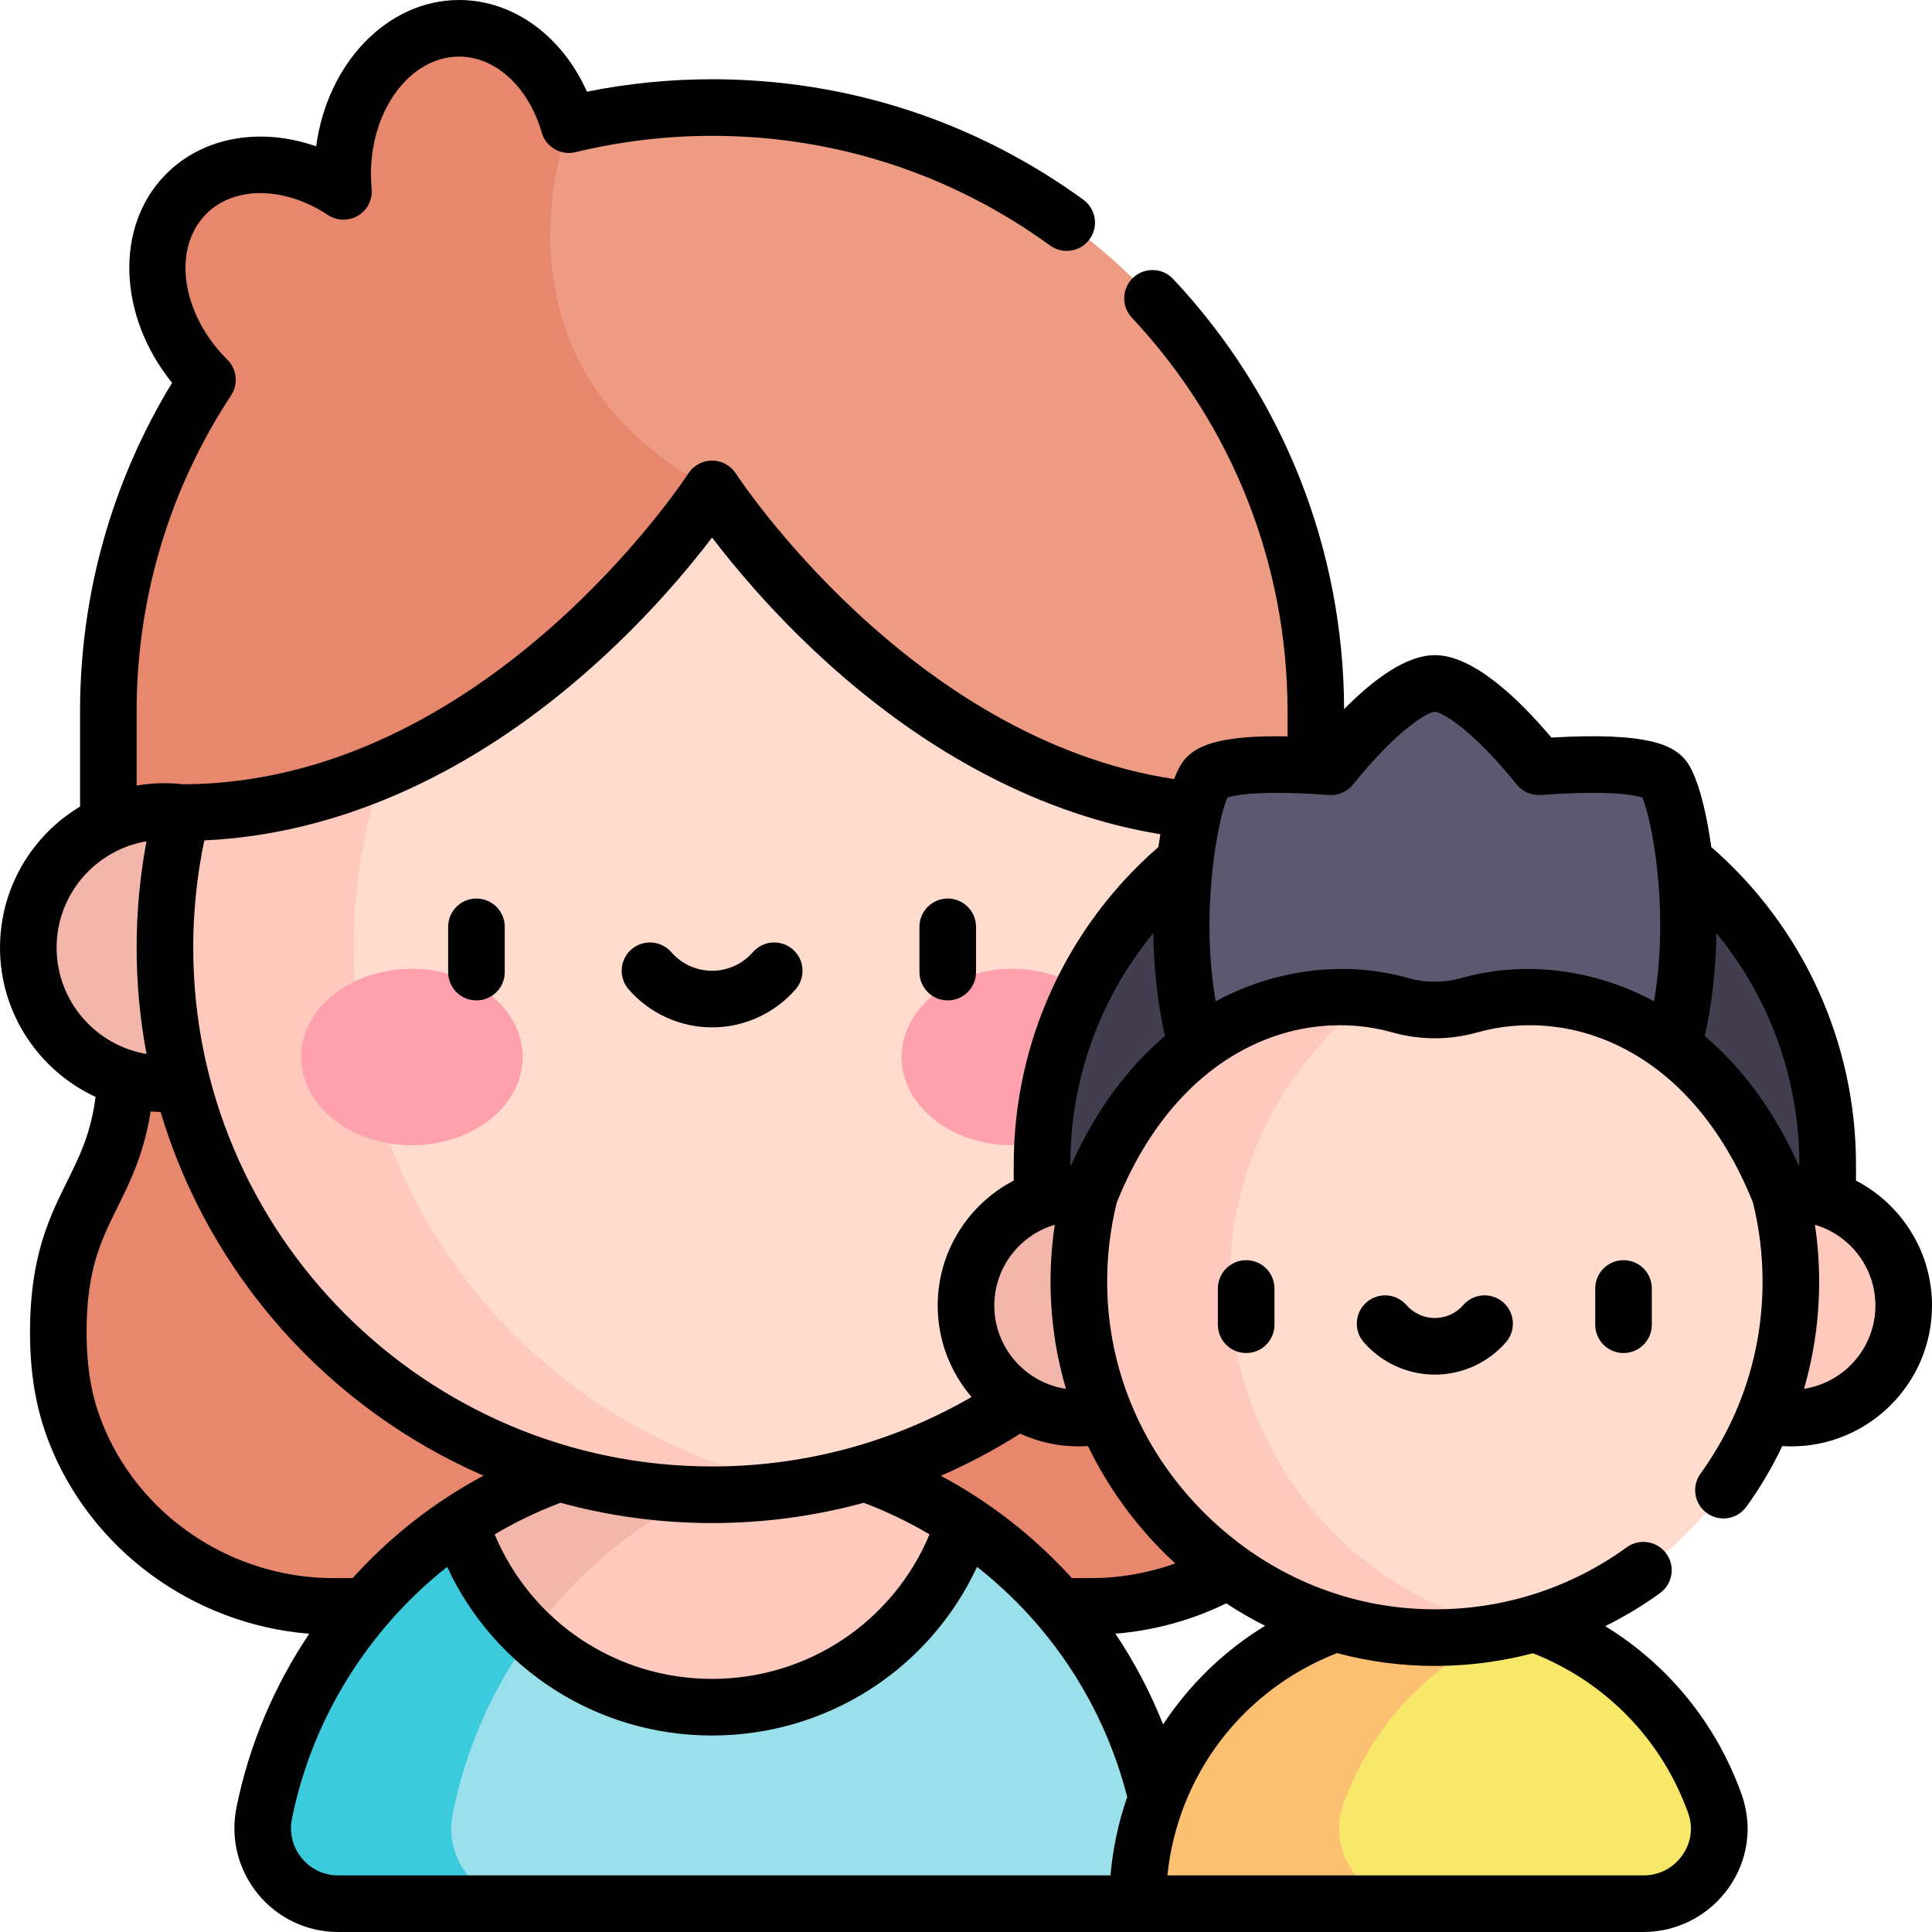
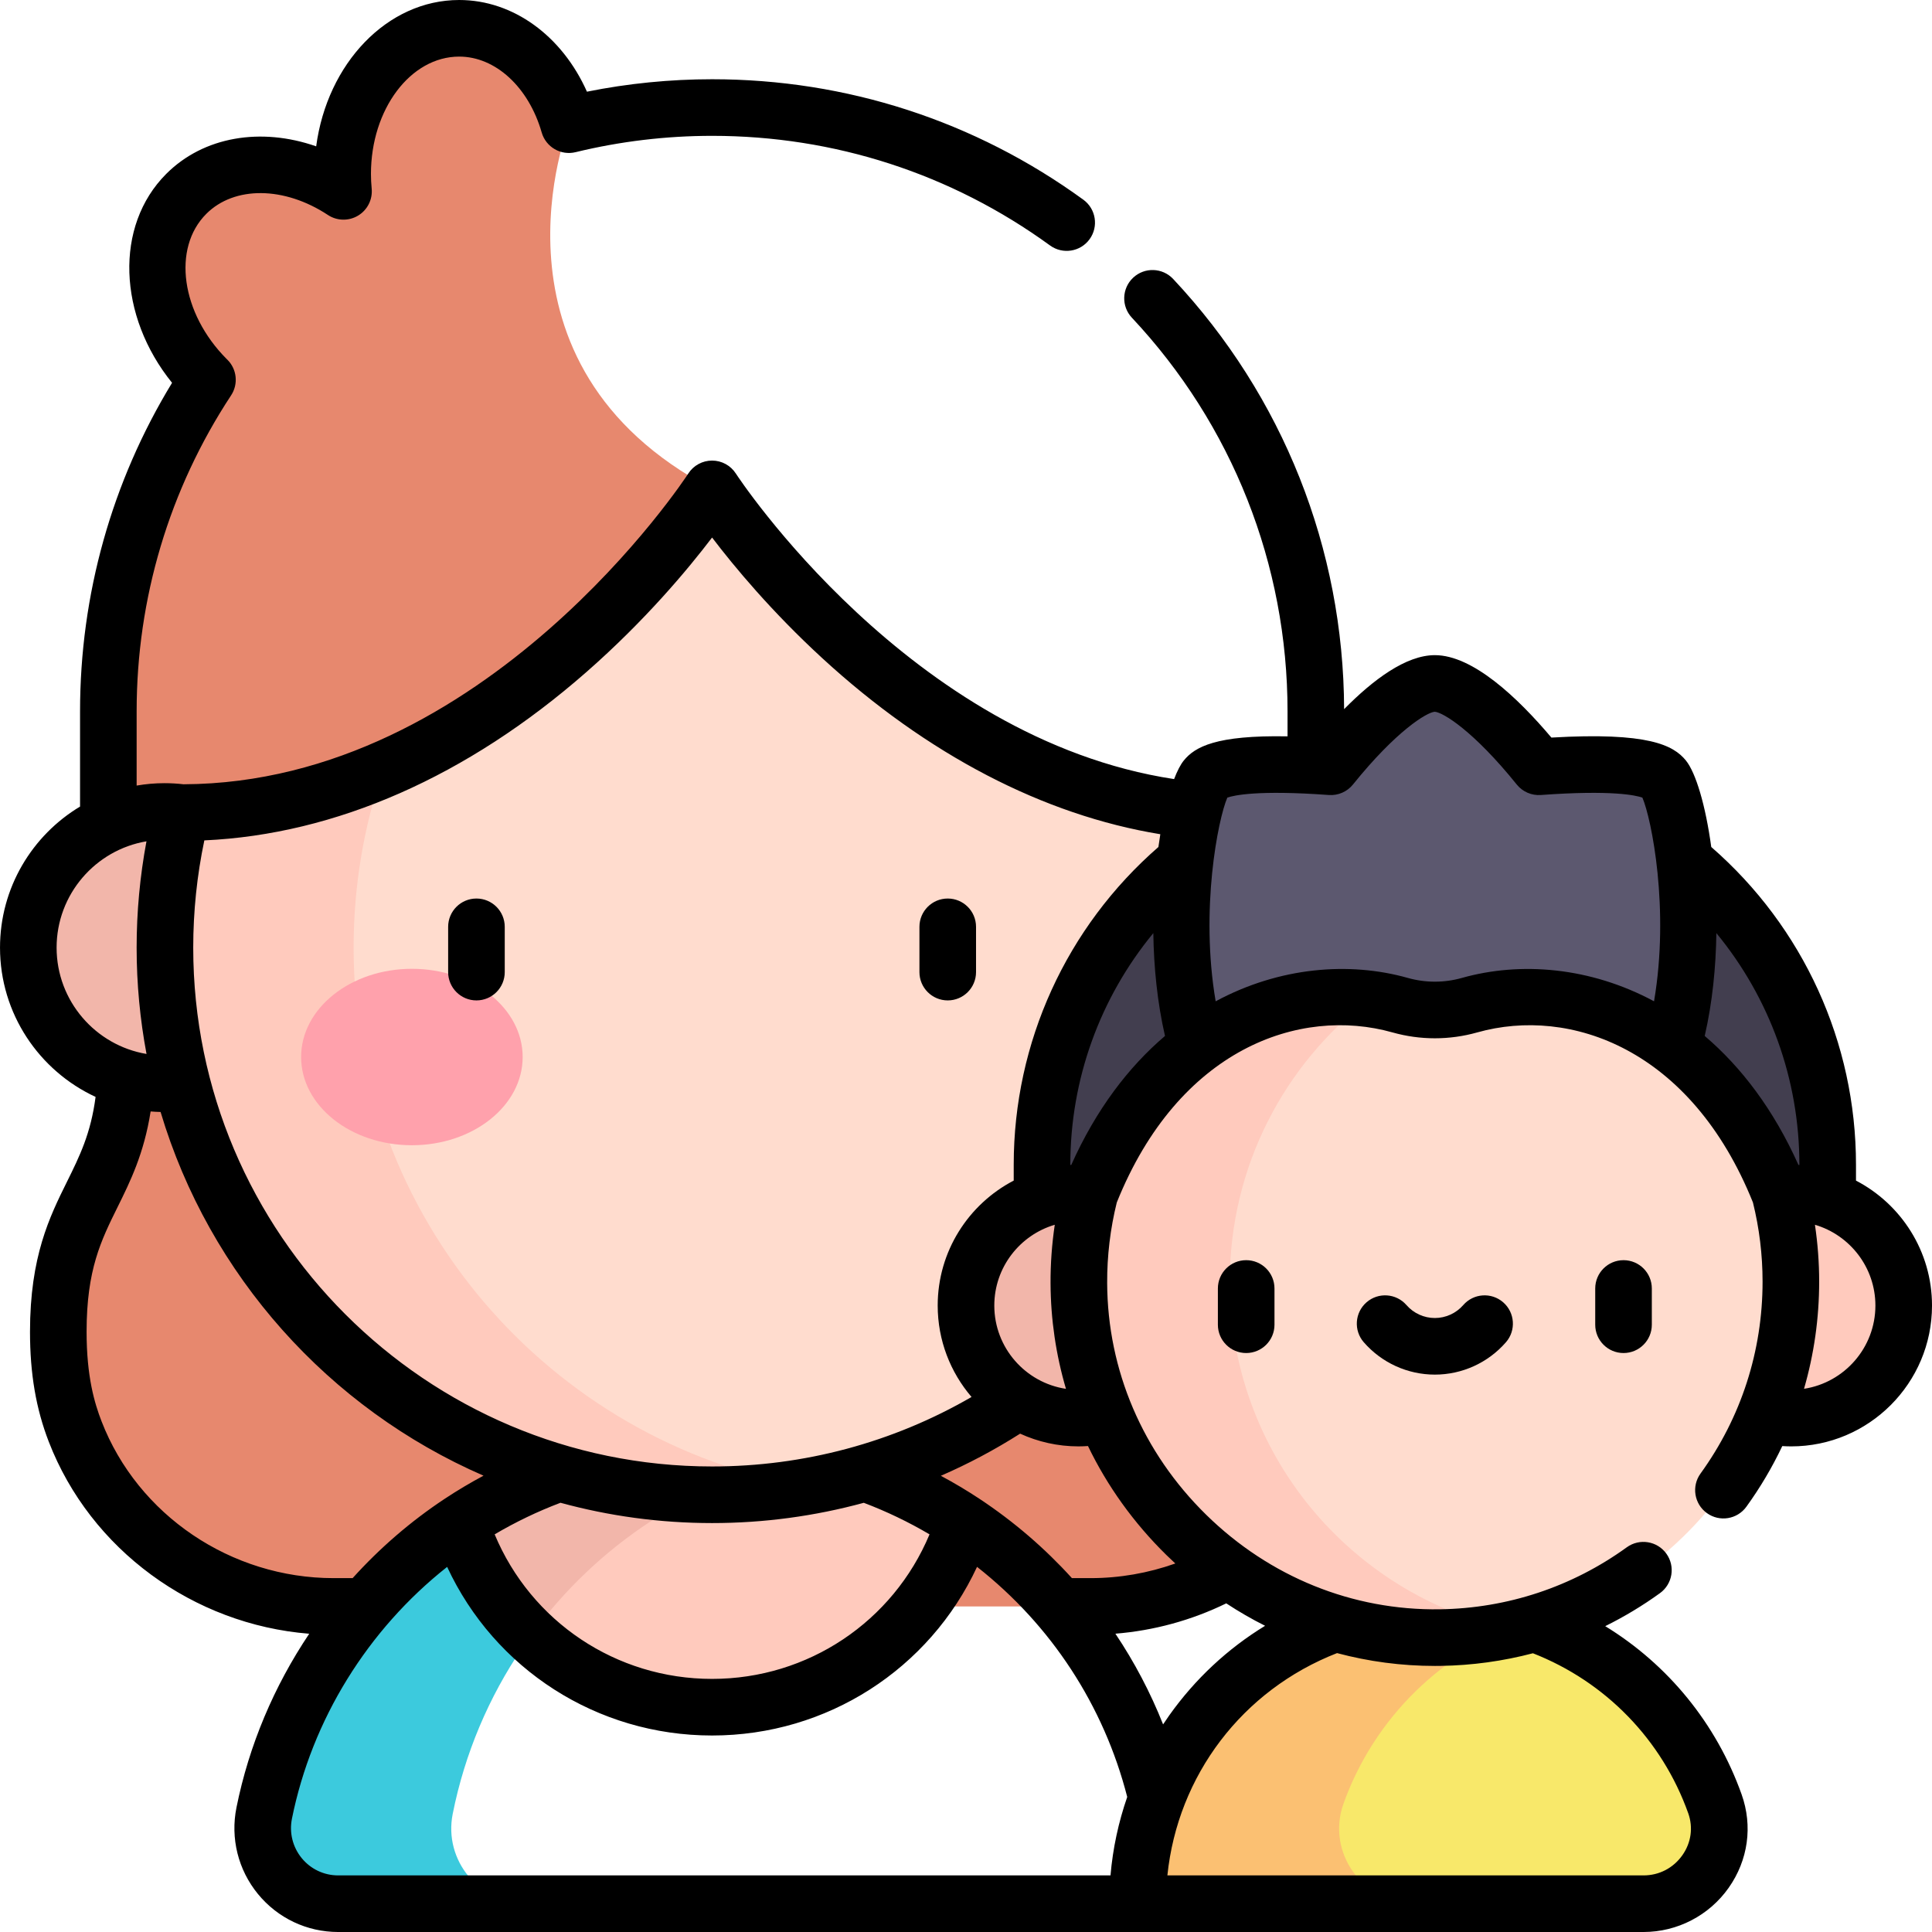
<svg xmlns="http://www.w3.org/2000/svg" id="Capa_1" height="512" viewBox="0 0 512 512" width="512">
  <g>
    <g>
      <path d="m343.953 280.122c0 36.4 18.019 36.4 18.019 72.799 0 11.83-1.903 19.815-4.473 26.455-10.882 28.119-38.319 46.345-68.471 46.345h-200.637c-30.151 0-57.589-18.226-68.471-46.345-2.569-6.64-4.473-14.625-4.473-26.455 0-36.4 18.019-36.4 18.019-72.799z" fill="#e7886e" />
    </g>
    <g>
-       <path d="m188.712 28.5c-13.077 0-25.783 1.581-37.95 4.54-4.283-14.89-15.68-25.54-29.072-25.54-17.058 0-30.887 17.278-30.887 38.592 0 1.566.083 3.106.228 4.623-14.203-9.374-31.475-9.532-41.663.656-12.062 12.062-9.623 34.058 5.448 49.129.053.053.108.101.161.153-16.598 25.217-26.266 55.401-26.266 87.848v30.245h320v-30.246c0-88.365-71.634-160-159.999-160z" fill="#ed9b83" />
-     </g>
+       </g>
    <g>
      <path d="m188.708 129.559c-63.084-33.113-37.946-96.519-37.946-96.519-4.283-14.89-15.68-25.54-29.072-25.54-17.058 0-30.887 17.278-30.887 38.592 0 1.566.083 3.106.228 4.623-14.203-9.374-31.475-9.532-41.663.656-12.062 12.062-9.623 34.058 5.448 49.129.053.053.108.101.161.153-16.598 25.217-26.266 55.401-26.266 87.848v30.245h159.997z" fill="#e7886e" />
    </g>
    <g>
-       <path d="m309.519 496.458c-2.547-38.85-23.418-72.695-54.053-92.979h-133.512c-26.356 17.451-45.487 44.938-51.939 77.015-2.496 12.407 6.944 24.007 19.6 24.007h211.862z" fill="#9ae0eb" />
-     </g>
+       </g>
    <g>
      <path d="m171.986 403.478h-50.032c-26.415 17.49-45.572 45.061-51.982 77.229-2.456 12.324 7.076 23.793 19.643 23.793h50c-12.566 0-22.098-11.469-19.643-23.793 6.412-32.177 25.587-59.741 52.014-77.229z" fill="#3ccadd" />
    </g>
    <g>
      <path d="m188.708 383.425c-24.672 0-47.617 7.382-66.754 20.053 8.939 28.367 35.434 48.947 66.754 48.947 31.321 0 57.819-20.579 66.758-48.947-19.138-12.672-42.086-20.053-66.758-20.053z" fill="#ffcabd" />
    </g>
    <g>
      <path d="m140.723 433.371c17.32-23.819 43.113-41.074 72.951-47.348-8.059-1.69-16.405-2.598-24.966-2.598-24.672 0-47.617 7.382-66.754 20.053 3.636 11.541 10.179 21.791 18.769 29.893z" fill="#f2b6aa" />
    </g>
    <g>
      <circle cx="43.581" cy="251.131" fill="#f2b6aa" r="36.081" />
    </g>
    <g>
      <path d="m329.254 215.35c-85.431 0-140.546-85.791-140.546-85.791s-55.115 85.791-140.546 85.791h-.001c-2.905 11.445-4.453 23.43-4.453 35.779 0 80.081 64.919 145 145 145s145-64.919 145-145c0-12.349-1.548-24.334-4.454-35.779z" fill="#ffdcce" />
    </g>
    <g>
      <path d="m93.71 251.128c0-16.497 2.761-32.348 7.836-47.123-16.026 6.88-33.915 11.344-53.384 11.344-2.905 11.445-4.453 23.43-4.453 35.779 0 80.081 64.919 145 145 145 8.526 0 16.878-.743 25-2.154-68.166-11.848-119.999-71.29-119.999-142.846z" fill="#ffcabd" />
    </g>
    <g>
      <g>
        <g>
          <ellipse cx="109.155" cy="280.122" fill="#ffa1ac" rx="29.355" ry="23.377" />
        </g>
        <g>
-           <ellipse cx="268.268" cy="280.122" fill="#ffa1ac" rx="29.355" ry="23.377" />
-         </g>
+           </g>
      </g>
      <g>
        <path d="m126.263 265.119c-4.143 0-7.5-3.358-7.5-7.5v-12c0-4.142 3.357-7.5 7.5-7.5s7.5 3.358 7.5 7.5v12c0 4.142-3.358 7.5-7.5 7.5z" />
      </g>
      <g>
        <path d="m251.16 265.119c-4.143 0-7.5-3.358-7.5-7.5v-12c0-4.142 3.357-7.5 7.5-7.5s7.5 3.358 7.5 7.5v12c0 4.142-3.357 7.5-7.5 7.5z" />
      </g>
      <g>
-         <path d="m188.711 272.262c-8.478 0-16.539-3.671-22.118-10.073-2.722-3.123-2.396-7.86.727-10.582 3.122-2.721 7.859-2.396 10.582.727 2.729 3.132 6.669 4.928 10.81 4.928s8.081-1.796 10.811-4.928c2.72-3.122 7.458-3.448 10.582-.727 3.122 2.722 3.448 7.459.727 10.582-5.581 6.402-13.643 10.073-22.121 10.073z" />
-       </g>
+         </g>
    </g>
    <g>
      <path d="m454.469 478.022c-10.876-30.483-39.999-52.301-74.219-52.301-43.508 0-78.779 35.271-78.779 78.779h134.074c13.72 0 23.534-13.557 18.924-26.478z" fill="#f8e86a" />
    </g>
    <g>
      <path d="m356.031 478.022c8.098-22.698 26.316-40.583 49.219-48.243-7.856-2.627-16.26-4.058-25-4.058-43.508 0-78.779 35.271-78.779 78.779h73.483c-13.719 0-23.533-13.557-18.923-26.478z" fill="#fbc072" />
    </g>
    <g>
      <g>
        <path d="m380.251 204.545c-57.496 0-104.106 46.61-104.106 104.106v9.92h208.212v-9.92c0-57.496-46.61-104.106-104.106-104.106z" fill="#423e4f" />
      </g>
    </g>
    <g>
      <path d="m440.957 206.266c-3.373-4.142-18.735-4.113-33.159-3.064-10.426-12.946-21.147-22.081-27.546-22.081s-17.12 9.136-27.546 22.081c-14.425-1.05-29.786-1.078-33.159 3.064-6.701 8.228-25.507 117.675 60.706 117.675s67.404-109.447 60.704-117.675z" fill="#5c586f" />
    </g>
    <g>
      <circle cx="474.68" cy="345.986" fill="#ffcabd" r="29.82" />
    </g>
    <g>
      <circle cx="285.82" cy="345.986" fill="#f2b6aa" r="29.82" />
    </g>
    <g>
      <g>
        <path d="m371.06 266.383c-26.647-7.51-63.98 3.943-82.256 49.97-1.923 7.575-2.933 15.514-2.899 23.694.219 51.949 43.835 94.703 95.779 93.929 51.445-.766 92.912-42.708 92.912-94.335 0-8.038-1.008-15.839-2.899-23.288-18.276-46.027-55.609-57.48-82.256-49.97-6.02 1.696-12.36 1.696-18.381 0z" fill="#ffdcce" />
      </g>
    </g>
    <g>
      <path d="m325.905 339.641c0-30.525 14.501-57.659 36.986-74.904-25.658-3.261-57.613 10.128-74.086 51.616-1.923 7.575-2.933 15.514-2.899 23.694.219 51.949 43.835 94.703 95.779 93.929 6.366-.095 12.578-.822 18.579-2.118-42.505-9.17-74.359-46.97-74.359-92.217z" fill="#ffcabd" />
    </g>
    <g>
      <g>
        <path d="m330.251 358.568c-4.143 0-7.5-3.358-7.5-7.5v-9.608c0-4.142 3.357-7.5 7.5-7.5s7.5 3.358 7.5 7.5v9.608c0 4.142-3.357 7.5-7.5 7.5z" />
      </g>
      <g>
        <path d="m430.251 358.568c-4.143 0-7.5-3.358-7.5-7.5v-9.608c0-4.142 3.357-7.5 7.5-7.5s7.5 3.358 7.5 7.5v9.608c0 4.142-3.357 7.5-7.5 7.5z" />
      </g>
      <g>
        <path d="m380.251 364.287c-7.22 0-14.085-3.126-18.836-8.578-2.722-3.123-2.396-7.86.727-10.582 3.122-2.721 7.859-2.396 10.582.727 1.901 2.182 4.645 3.433 7.527 3.433s5.627-1.251 7.528-3.433c2.721-3.123 7.457-3.448 10.582-.727 3.122 2.722 3.448 7.459.727 10.582-4.751 5.452-11.616 8.578-18.837 8.578z" />
      </g>
    </g>
    <path d="m491.857 312.871v-4.22c0-32.369-13.964-62.957-38.357-84.193-1.523-11.125-4.108-19.711-6.728-22.929-3.307-4.059-9.997-7.564-35.634-6.063-8.945-10.59-20.821-21.845-30.888-21.845-7.664 0-16.376 6.525-24.046 14.313-.142-42.525-16.215-82.992-45.306-114.005-2.832-3.021-7.579-3.174-10.601-.339-3.021 2.834-3.173 7.58-.339 10.601 26.602 28.36 41.252 65.404 41.252 104.309v6.641c-18.978-.357-24.557 2.799-27.481 6.388-.878 1.078-1.75 2.771-2.582 4.938-70.05-10.656-115.67-80.248-116.131-80.962-1.379-2.148-3.757-3.446-6.31-3.446s-4.931 1.298-6.31 3.446c-.528.822-53.621 82.012-133.757 82.337-1.671-.194-3.374-.292-5.06-.292-2.512 0-4.972.226-7.369.636v-19.686c0-29.896 8.655-58.847 25.03-83.725 1.964-2.983 1.551-6.938-.986-9.452-.066-.065-.133-.129-.204-.197-12.063-12.119-14.48-29.353-5.379-38.454 7.437-7.438 20.689-7.314 32.227.3 2.41 1.591 5.521 1.656 7.995.169 2.476-1.488 3.877-4.265 3.603-7.14-.13-1.368-.193-2.647-.193-3.912.001-17.142 10.492-31.089 23.387-31.089 9.617 0 18.403 8.083 21.863 20.113 1.111 3.865 5.072 6.166 8.98 5.215 11.807-2.872 23.979-4.328 36.179-4.328 32.438 0 63.407 10.047 89.56 29.054 3.35 2.436 8.042 1.694 10.476-1.657 2.436-3.351 1.693-8.041-1.657-10.477-28.733-20.882-62.751-31.92-98.38-31.92-11.147 0-22.273 1.107-33.168 3.297-6.586-14.778-19.533-24.297-33.853-24.297-19.096 0-34.979 16.829-37.904 38.783-14.61-5.114-29.813-2.624-39.72 7.284-13.801 13.8-12.799 37.658 1.528 55.382-15.97 26.197-24.383 56.168-24.383 87.051v25.246c-12.695 7.625-21.211 21.527-21.211 37.385 0 17.515 10.391 32.639 25.327 39.559-1.261 9.699-4.226 15.706-7.591 22.504-4.588 9.268-9.788 19.772-9.788 39.727 0 11.119 1.582 20.385 4.979 29.162 11.068 28.599 38.302 48.42 69.016 50.876-9.322 13.891-15.962 29.554-19.281 46.055-1.639 8.145.438 16.499 5.694 22.918 5.24 6.399 12.988 10.068 21.258 10.068h345.932c8.959 0 17.395-4.379 22.565-11.713 5.175-7.341 6.422-16.375 3.421-24.785-6.688-18.746-19.484-34.356-36.131-44.556 5.034-2.497 9.89-5.409 14.51-8.753 3.355-2.429 4.106-7.118 1.678-10.473-2.429-3.356-7.117-4.105-10.473-1.678-14.486 10.485-31.618 16.169-49.543 16.436-23.115.344-45.114-8.558-61.94-25.067-16.815-16.497-26.13-38.301-26.227-61.396-.031-7.219.827-14.398 2.55-21.348 16.377-40.737 48.456-52.002 73.07-45.066 7.343 2.071 15.106 2.07 22.449 0 24.611-6.933 56.692 4.328 73.07 45.066 1.692 6.828 2.551 13.882 2.551 20.974 0 18.413-5.687 36.001-16.444 50.864-2.429 3.355-1.678 8.044 1.678 10.473 3.354 2.429 8.043 1.678 10.473-1.678 3.693-5.101 6.86-10.482 9.516-16.074.786.049 1.573.08 2.361.08 20.578 0 37.32-16.742 37.32-37.32 0-14.386-8.188-26.889-20.143-33.115zm-303.148-170.419c5.884 7.731 15.762 19.615 29.173 31.943 27.837 25.59 58.678 41.625 89.615 46.683-.18 1.098-.348 2.229-.507 3.386-24.393 21.239-38.345 51.79-38.345 84.186v4.218c-11.957 6.226-20.146 18.729-20.146 33.117 0 9.242 3.384 17.703 8.969 24.228-20.842 12.066-44.422 18.414-68.76 18.414-75.817 0-137.5-61.682-137.5-137.5 0-9.575.989-19.108 2.944-28.416 34.803-1.583 69.687-16.929 101.264-44.62 15.52-13.607 26.821-27.133 33.293-35.639zm93.782 225.605c-10.734-1.612-18.991-10.895-18.991-22.071 0-10.121 6.773-18.685 16.023-21.41-.76 5.118-1.14 10.302-1.117 15.503.041 9.589 1.436 18.983 4.085 27.978zm-36.157 38.564c-9.667 23.114-32.196 38.304-57.626 38.304-25.455 0-47.958-15.183-57.62-38.305 5.57-3.286 11.413-6.089 17.447-8.372 12.805 3.501 26.273 5.381 40.173 5.381 13.713 0 27.207-1.83 40.202-5.371 6.025 2.281 11.86 5.081 17.424 8.363zm-231.334-155.49c0-14.136 10.317-25.9 23.816-28.176-1.73 9.261-2.608 18.7-2.608 28.174 0 9.627.907 19.044 2.621 28.181-13.505-2.271-23.829-14.039-23.829-28.179zm73.392 167.09c-27.153 0-51.858-16.698-61.477-41.552-1.847-4.772-3.967-11.785-3.967-23.748 0-16.445 3.814-24.15 8.23-33.072 3.315-6.695 6.988-14.133 8.74-25.303.872.073 1.752.119 2.638.139 12.928 43.299 44.609 78.582 85.582 96.384-3.532 1.89-6.98 3.94-10.325 6.154-9.012 5.967-17.185 13.05-24.363 20.996h-5.058zm-8.43 74.208c-2.396-2.926-3.343-6.738-2.595-10.457 5.281-26.252 20.086-50.109 41.132-66.73 12.594 27.082 39.691 44.684 70.209 44.684 30.492 0 57.623-17.613 70.219-44.694 19.633 15.43 33.591 36.738 39.8 60.977-2.32 6.688-3.82 13.658-4.433 20.793h-204.68c-3.756-.002-7.273-1.668-9.652-4.573zm255.3-61.578c-9.92 6.06-18.544 14.093-25.389 23.726-.564.793-1.107 1.598-1.642 2.406-3.36-8.471-7.601-16.521-12.639-24.038 10.202-.823 20.192-3.553 29.377-8.038 3.329 2.19 6.764 4.175 10.293 5.944zm46.534 10.625c8.341-.124 16.531-1.265 24.444-3.345 19.239 7.533 34.208 22.911 41.165 42.412 1.339 3.754.773 7.801-1.554 11.102-2.399 3.404-6.156 5.356-10.306 5.356h-126.176c2.737-26.464 19.815-49.098 44.96-58.912 8.385 2.239 17.088 3.399 25.945 3.399.507-.001 1.015-.005 1.522-.012zm-70.325-27.136c-7.175 2.551-14.779 3.88-22.442 3.88h-4.959c-7.173-7.908-15.367-14.973-24.464-20.996-3.328-2.204-6.759-4.245-10.273-6.126 7.253-3.146 14.271-6.883 21.012-11.165 4.718 2.159 9.956 3.373 15.475 3.373.838 0 1.674-.036 2.508-.092 5.1 10.587 12.089 20.358 20.8 28.904.77.756 1.554 1.494 2.343 2.222zm-27.575-105.625c-.084.004-.167.014-.25.019v-.083c0-22.626 7.865-44.214 21.995-61.368.129 9.002 1.053 18.377 3.095 27.254-9.628 8.195-18.243 19.443-24.84 34.178zm103.511-49.551c-4.682 1.319-9.631 1.319-14.312 0-15.501-4.369-33.968-2.935-50.932 6.187-4.162-24.293.642-48.335 3.091-53.975 1.698-.597 8.013-2.068 26.907-.693 2.442.178 4.842-.859 6.385-2.776 11.486-14.262 19.601-19.152 21.68-19.286 2.13.134 10.244 5.024 21.73 19.286 1.543 1.917 3.933 2.956 6.385 2.776 18.896-1.376 25.21.097 26.908.693 2.441 5.631 7.247 29.68 3.087 53.975-16.964-9.122-35.43-10.557-50.929-6.187zm64.36 15.374c2.041-8.872 2.963-18.249 3.089-27.255 14.129 17.16 22.001 38.762 22.001 61.367v.083c-.084-.005-.167-.015-.252-.019-6.596-14.733-15.211-25.98-24.838-34.176zm26.316 93.509c2.646-9.138 4.014-18.672 4.014-28.406 0-5.054-.381-10.091-1.12-15.065 9.25 2.725 16.023 11.289 16.023 21.41 0 11.151-8.219 20.418-18.917 22.061z" />
  </g>
</svg>